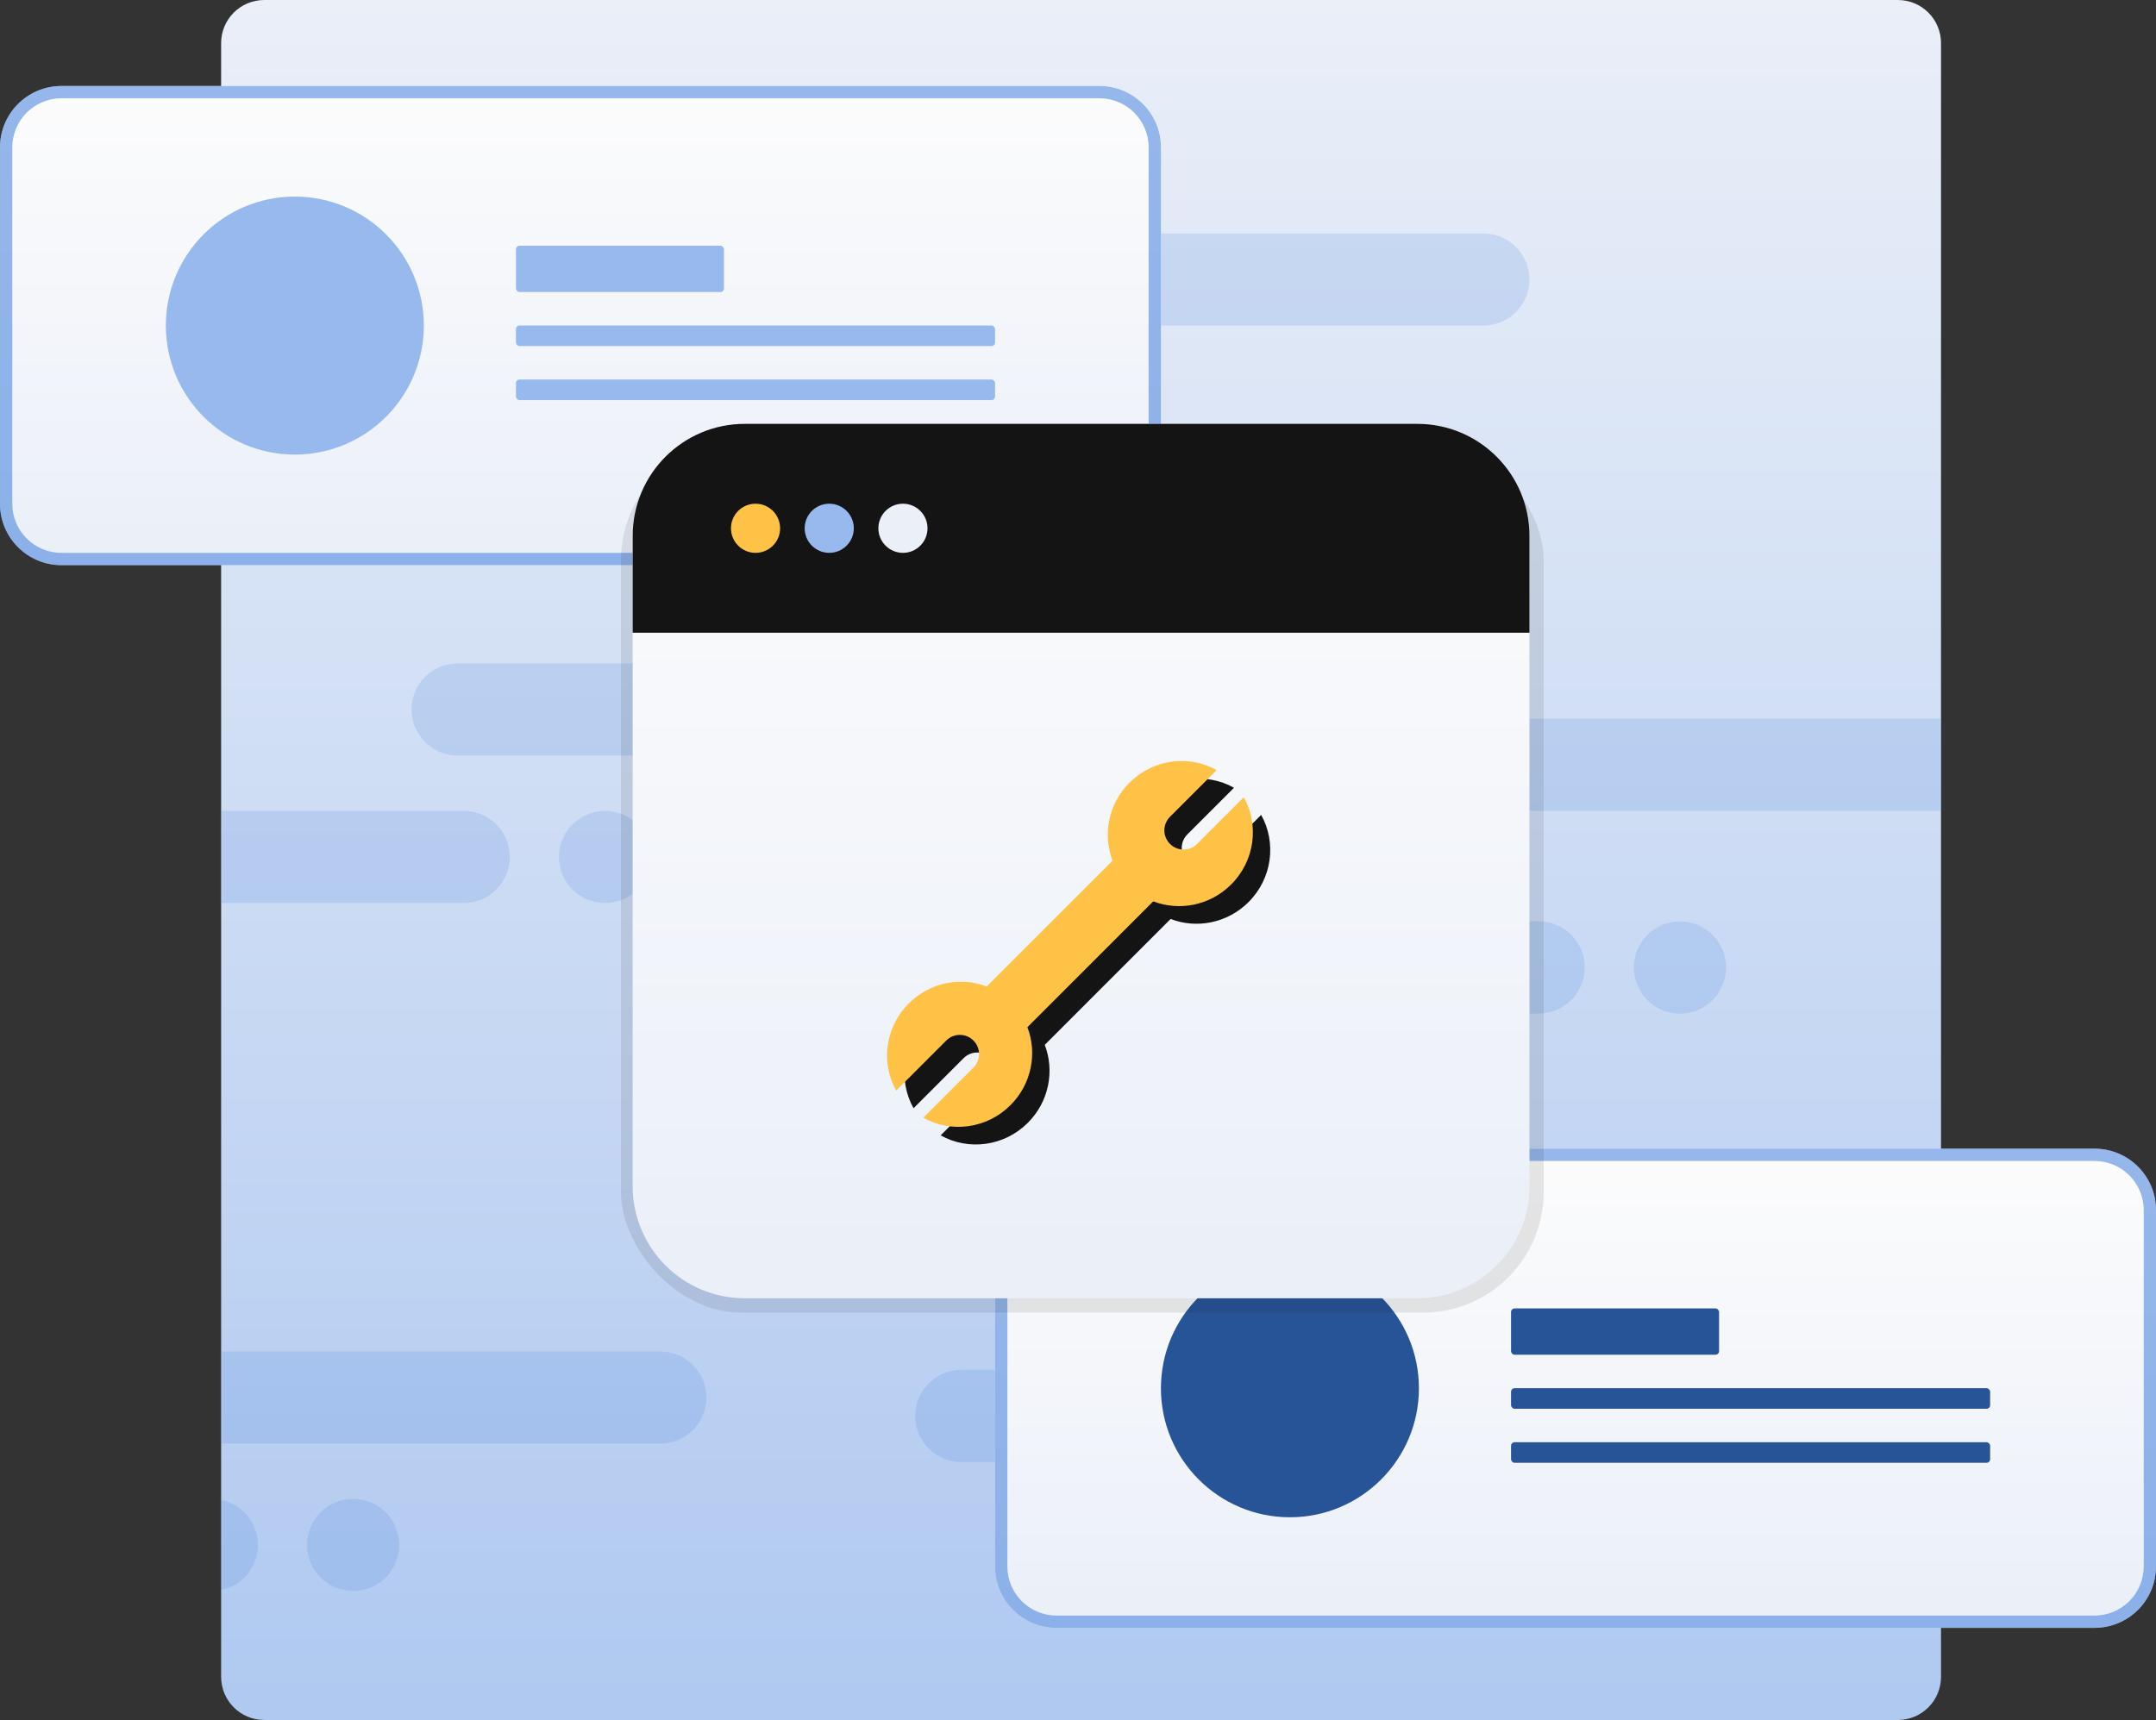
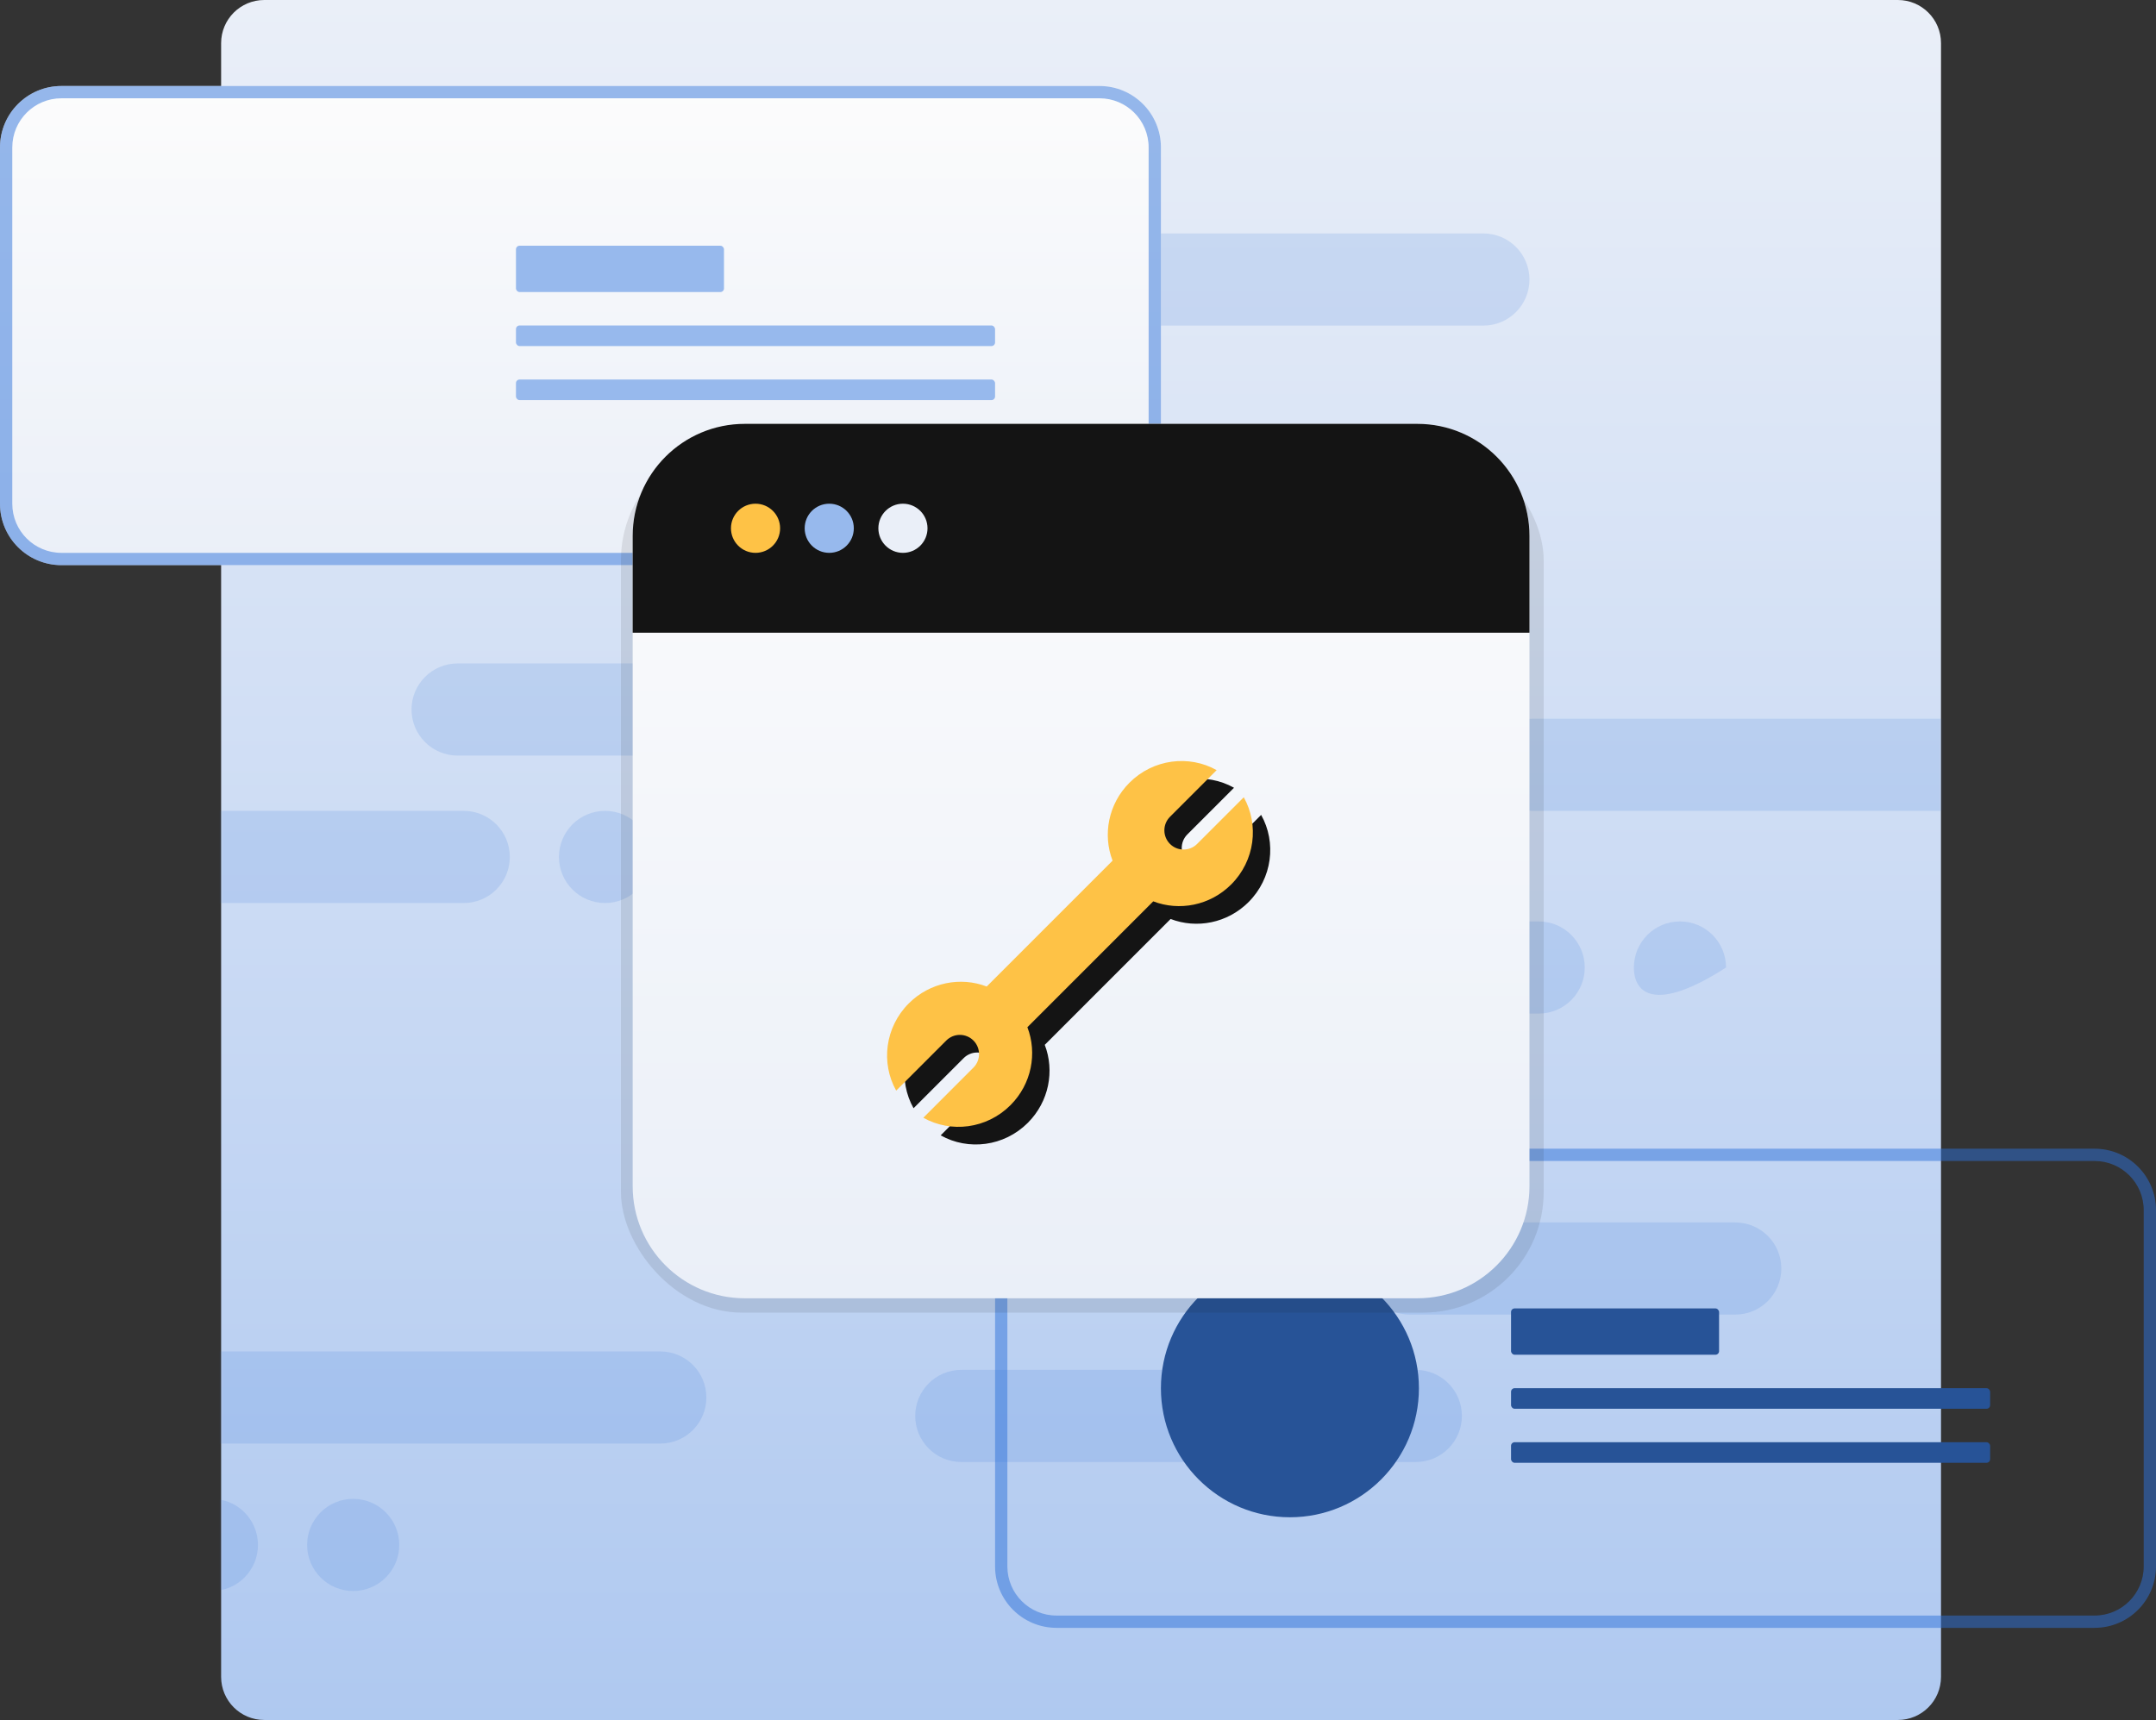
<svg xmlns="http://www.w3.org/2000/svg" width="1000" height="798" viewBox="0 0 1000 798" fill="none">
  <rect x="0" y="0" width="1000" height="798" fill="#333333" stroke="none" />
  <g clip-path="url(#clip0_32_50143)">
    <path d="M102.562 20C102.562 8.954 111.517 0 122.563 0H880.283C891.329 0 900.283 8.954 900.283 20V777.989C900.283 789.035 891.329 797.989 880.283 797.989H122.563C111.517 797.989 102.562 789.035 102.562 777.989V20Z" fill="url(#paint0_linear_32_50143)" />
    <mask id="mask0_32_50143" style="mask-type:alpha" maskUnits="userSpaceOnUse" x="102" y="0" width="799" height="799">
      <path d="M102.562 20.012C102.562 8.966 111.517 0.012 122.563 0.012H880.283C891.329 0.012 900.283 8.966 900.283 20.012V778.001C900.283 789.047 891.329 798.001 880.283 798.001H122.563C111.517 798.001 102.562 789.047 102.562 778.001V20.012Z" fill="url(#paint1_linear_32_50143)" />
    </mask>
    <g mask="url(#mask0_32_50143)">
      <path d="M82.619 72.685C82.619 60.88 92.186 51.31 103.987 51.31H254.984C266.785 51.31 276.351 60.88 276.351 72.685C276.351 84.49 266.785 94.06 254.984 94.06H103.987C92.186 94.06 82.619 84.49 82.619 72.685Z" fill="#2F73DA" fill-opacity="0.15" />
      <path d="M537.035 108.31C525.234 108.31 515.667 117.88 515.667 129.685C515.667 141.489 525.234 151.059 537.035 151.059H688.032C699.833 151.059 709.4 141.489 709.4 129.685C709.4 117.88 699.833 108.31 688.032 108.31H537.035Z" fill="#2F73DA" fill-opacity="0.15" />
      <path d="M190.881 329.182C190.881 317.377 200.448 307.807 212.249 307.807H423.075C434.876 307.807 444.442 317.377 444.442 329.182C444.442 340.987 434.876 350.557 423.075 350.557H212.249C200.448 350.557 190.881 340.987 190.881 329.182Z" fill="#2F73DA" fill-opacity="0.15" />
      <path d="M710.824 333.457C699.023 333.457 689.457 343.027 689.457 354.832C689.457 366.636 699.023 376.206 710.824 376.206H921.65C933.451 376.206 943.018 366.636 943.018 354.832C943.018 343.027 933.451 333.457 921.65 333.457H710.824Z" fill="#2F73DA" fill-opacity="0.15" />
      <path d="M95.439 627.003C83.638 627.003 74.072 636.573 74.072 648.378C74.072 660.183 83.638 669.752 95.439 669.752H306.266C318.067 669.752 327.633 660.183 327.633 648.378C327.633 636.573 318.067 627.003 306.266 627.003H95.439Z" fill="#2F73DA" fill-opacity="0.15" />
-       <path d="M183.759 866.4C195.56 866.4 205.126 875.97 205.126 887.774C205.126 899.579 195.56 909.149 183.759 909.149H-27.068C-38.869 909.149 -48.435 899.579 -48.435 887.774C-48.435 875.97 -38.869 866.4 -27.068 866.4H183.759Z" fill="#2F73DA" fill-opacity="0.15" />
      <path d="M541.308 448.88C541.308 437.075 550.875 427.506 562.676 427.506H713.673C725.474 427.506 735.041 437.075 735.041 448.88C735.041 460.685 725.474 470.255 713.673 470.255H562.676C550.875 470.255 541.308 460.685 541.308 448.88Z" fill="#2F73DA" fill-opacity="0.15" />
      <path d="M-74.076 716.777C-74.076 704.972 -64.51 695.402 -52.709 695.402H98.288C110.089 695.402 119.656 704.972 119.656 716.777C119.656 728.582 110.089 738.151 98.288 738.151H-52.709C-64.51 738.151 -74.076 728.582 -74.076 716.777Z" fill="#2F73DA" fill-opacity="0.15" />
      <path d="M64.1 376.206C52.3 376.206 42.733 385.776 42.733 397.581C42.733 409.386 52.3 418.956 64.1 418.956H215.098C226.899 418.956 236.465 409.386 236.465 397.581C236.465 385.776 226.899 376.206 215.098 376.206H64.1Z" fill="#2F73DA" fill-opacity="0.15" />
      <path d="M331.907 951.899C343.708 951.899 353.274 961.468 353.274 973.273C353.274 985.078 343.708 994.648 331.907 994.648H180.91C169.109 994.648 159.542 985.078 159.542 973.273C159.542 961.468 169.109 951.899 180.91 951.899H331.907Z" fill="#2F73DA" fill-opacity="0.15" />
-       <path d="M757.833 448.88C757.833 437.075 767.399 427.506 779.2 427.506C791.001 427.506 800.568 437.075 800.568 448.88C800.568 460.685 791.001 470.255 779.2 470.255C767.399 470.255 757.833 460.685 757.833 448.88Z" fill="#2F73DA" fill-opacity="0.15" />
+       <path d="M757.833 448.88C757.833 437.075 767.399 427.506 779.2 427.506C791.001 427.506 800.568 437.075 800.568 448.88C767.399 470.255 757.833 460.685 757.833 448.88Z" fill="#2F73DA" fill-opacity="0.15" />
      <path d="M163.816 695.402C152.015 695.402 142.448 704.972 142.448 716.777C142.448 728.582 152.015 738.151 163.816 738.151C175.617 738.151 185.183 728.582 185.183 716.777C185.183 704.972 175.617 695.402 163.816 695.402Z" fill="#2F73DA" fill-opacity="0.15" />
      <path d="M259.257 397.581C259.257 385.776 268.824 376.206 280.625 376.206C292.426 376.206 301.992 385.776 301.992 397.581C301.992 409.386 292.426 418.956 280.625 418.956C268.824 418.956 259.257 409.386 259.257 397.581Z" fill="#2F73DA" fill-opacity="0.15" />
      <path d="M320.511 51.31C308.71 51.31 299.143 60.88 299.143 72.685C299.143 84.49 308.71 94.06 320.511 94.06C332.312 94.06 341.878 84.49 341.878 72.685C341.878 60.88 332.312 51.31 320.511 51.31Z" fill="#2F73DA" fill-opacity="0.15" />
      <path d="M678.061 656.928C678.061 668.732 668.494 678.302 656.693 678.302H445.867C434.066 678.302 424.499 668.732 424.499 656.927C424.499 645.123 434.066 635.553 445.867 635.553H656.693C668.494 635.553 678.061 645.123 678.061 656.928Z" fill="#2F73DA" fill-opacity="0.15" />
      <path d="M804.841 609.903C816.642 609.903 826.209 600.333 826.209 588.528C826.209 576.724 816.642 567.154 804.841 567.154H653.844C642.043 567.154 632.477 576.724 632.477 588.528C632.477 600.333 642.043 609.903 653.844 609.903H804.841Z" fill="#2F73DA" fill-opacity="0.15" />
      <path d="M609.685 588.528C609.685 600.333 600.118 609.903 588.317 609.903C576.516 609.903 566.949 600.333 566.949 588.528C566.949 576.724 576.516 567.154 588.317 567.154C600.118 567.154 609.685 576.724 609.685 588.528Z" fill="#2F73DA" fill-opacity="0.15" />
      <path d="M115.383 951.899C127.183 951.899 136.75 961.468 136.75 973.273C136.75 985.078 127.183 994.648 115.383 994.648C103.582 994.648 94.015 985.078 94.015 973.273C94.015 961.468 103.582 951.899 115.383 951.899Z" fill="#2F73DA" fill-opacity="0.15" />
    </g>
-     <path d="M461.539 561.443C461.539 545.703 474.294 532.943 490.029 532.943H971.511C987.245 532.943 1000 545.703 1000 561.443V726.741C1000 742.481 987.245 755.24 971.511 755.24H490.029C474.294 755.24 461.539 742.481 461.539 726.741V561.443Z" fill="url(#paint2_linear_32_50143)" />
    <path fill-rule="evenodd" clip-rule="evenodd" d="M971.511 538.643H490.029C477.441 538.643 467.237 548.851 467.237 561.443V726.741C467.237 739.333 477.441 749.54 490.029 749.54H971.511C984.098 749.54 994.303 739.333 994.303 726.741V561.443C994.303 548.851 984.098 538.643 971.511 538.643ZM490.029 532.943C474.294 532.943 461.539 545.703 461.539 561.443V726.741C461.539 742.481 474.294 755.24 490.029 755.24H971.511C987.245 755.24 1000 742.481 1000 726.741V561.443C1000 545.703 987.245 532.943 971.511 532.943H490.029Z" fill="#2F73DA" fill-opacity="0.5" />
    <ellipse cx="598.292" cy="644.093" rx="59.829" ry="59.849" fill="#275397" />
    <rect x="700.855" y="607.043" width="96.487" height="21.492" rx="1.676" fill="#275397" />
    <rect x="700.855" y="644.047" width="222.213" height="9.552" rx="1.676" fill="#275397" />
    <rect x="700.855" y="669.119" width="222.213" height="9.552" rx="1.676" fill="#275397" />
    <path d="M0 68.402C0 52.662 12.755 39.902 28.49 39.902H509.971C525.706 39.902 538.462 52.662 538.462 68.402V233.7C538.462 249.44 525.706 262.199 509.971 262.199H28.49C12.755 262.199 0 249.44 0 233.7V68.402Z" fill="url(#paint3_linear_32_50143)" />
    <path fill-rule="evenodd" clip-rule="evenodd" d="M509.971 45.602H28.49C15.902 45.602 5.698 55.81 5.698 68.402V233.7C5.698 246.292 15.902 256.499 28.49 256.499H509.971C522.559 256.499 532.764 246.292 532.764 233.7V68.402C532.764 55.81 522.559 45.602 509.971 45.602ZM28.49 39.902C12.755 39.902 0 52.662 0 68.402V233.7C0 249.44 12.755 262.199 28.49 262.199H509.971C525.706 262.199 538.462 249.44 538.462 233.7V68.402C538.462 52.662 525.706 39.902 509.971 39.902H28.49Z" fill="#2F73DA" fill-opacity="0.5" />
-     <ellipse cx="136.753" cy="151.05" rx="59.829" ry="59.849" fill="#97B9ED" />
    <rect x="239.316" y="114.002" width="96.487" height="21.492" rx="1.676" fill="#97B9ED" />
    <rect x="239.316" y="151.006" width="222.213" height="9.552" rx="1.676" fill="#97B9ED" />
    <rect x="239.316" y="176.078" width="222.213" height="9.552" rx="1.676" fill="#97B9ED" />
    <rect x="288" y="204" width="428" height="405" rx="56" fill="#141414" fill-opacity="0.1" />
    <path d="M293.447 248.66C293.447 219.935 316.726 196.648 345.442 196.648H657.407C686.123 196.648 709.402 219.935 709.402 248.66V550.329C709.402 579.054 686.123 602.341 657.407 602.341H345.442C316.726 602.341 293.447 579.054 293.447 550.329V248.66Z" fill="url(#paint4_linear_32_50143)" />
    <path d="M572.36 365.485L550.721 387.13C547.247 390.606 547.247 396.241 550.721 399.717C554.196 403.193 559.829 403.193 563.304 399.717L584.942 378.072C592.118 390.852 590.148 407.478 579.113 418.518C569.274 428.36 554.995 430.993 542.96 426.362L484.582 484.759C489.212 496.799 486.579 511.082 476.741 520.924C465.705 531.963 449.084 533.934 436.308 526.756L459.546 503.51C463.021 500.034 463.021 494.399 459.546 490.923C456.071 487.447 450.438 487.447 446.963 490.923L423.725 514.169C416.55 501.389 418.52 484.762 429.555 473.723C439.394 463.881 453.673 461.247 465.708 465.879L524.086 407.481C519.456 395.442 522.088 381.159 531.927 371.316C542.963 360.277 559.584 358.307 572.36 365.485Z" fill="#141414" />
    <path d="M564.305 357.307L542.667 378.953C539.192 382.428 539.192 388.064 542.667 391.54C546.141 395.015 551.775 395.015 555.249 391.54L576.888 369.894C584.063 382.674 582.093 399.301 571.058 410.34C561.219 420.182 546.94 422.815 534.905 418.184L476.527 476.582C481.157 488.621 478.525 502.904 468.686 512.746C457.65 523.786 441.029 525.756 428.254 518.578L451.491 495.332C454.966 491.857 454.966 486.221 451.491 482.745C448.017 479.27 442.383 479.27 438.909 482.745L415.671 505.991C408.495 493.211 410.465 476.584 421.5 465.545C431.339 455.703 445.618 453.07 457.653 457.701L516.031 399.303C511.401 387.264 514.034 372.981 523.873 363.139C534.908 352.099 551.529 350.129 564.305 357.307Z" fill="#FEC246" />
    <path d="M293.447 248.66C293.447 219.935 316.726 196.648 345.442 196.648H657.407C686.123 196.648 709.402 219.935 709.402 248.66V293.547H293.447V248.66Z" fill="#141414" />
    <ellipse cx="384.621" cy="245.097" rx="11.396" ry="11.4" fill="#97B9ED" />
    <ellipse cx="418.804" cy="245.097" rx="11.396" ry="11.4" fill="#EAEFF8" />
    <ellipse cx="350.433" cy="245.097" rx="11.396" ry="11.4" fill="#FEC246" />
  </g>
  <defs>
    <linearGradient id="paint0_linear_32_50143" x1="501.423" y1="0" x2="501.423" y2="1124.3" gradientUnits="userSpaceOnUse">
      <stop stop-color="#EAEFF8" />
      <stop offset="1" stop-color="#97B9ED" />
    </linearGradient>
    <linearGradient id="paint1_linear_32_50143" x1="501.423" y1="0.012" x2="501.423" y2="1124.31" gradientUnits="userSpaceOnUse">
      <stop stop-color="#EAEFF8" />
      <stop offset="1" stop-color="#97B9ED" />
    </linearGradient>
    <linearGradient id="paint2_linear_32_50143" x1="730.77" y1="532.943" x2="730.77" y2="755.24" gradientUnits="userSpaceOnUse">
      <stop stop-color="#FCFCFC" />
      <stop offset="1" stop-color="#EAEFF8" />
    </linearGradient>
    <linearGradient id="paint3_linear_32_50143" x1="269.231" y1="39.902" x2="269.231" y2="262.199" gradientUnits="userSpaceOnUse">
      <stop stop-color="#FCFCFC" />
      <stop offset="1" stop-color="#EAEFF8" />
    </linearGradient>
    <linearGradient id="paint4_linear_32_50143" x1="501.424" y1="196.648" x2="501.424" y2="602.341" gradientUnits="userSpaceOnUse">
      <stop stop-color="#FCFCFC" />
      <stop offset="1" stop-color="#EAEFF8" />
    </linearGradient>
    <clipPath id="clip0_32_50143">
      <rect width="1000" height="798" fill="white" />
    </clipPath>
  </defs>
</svg>